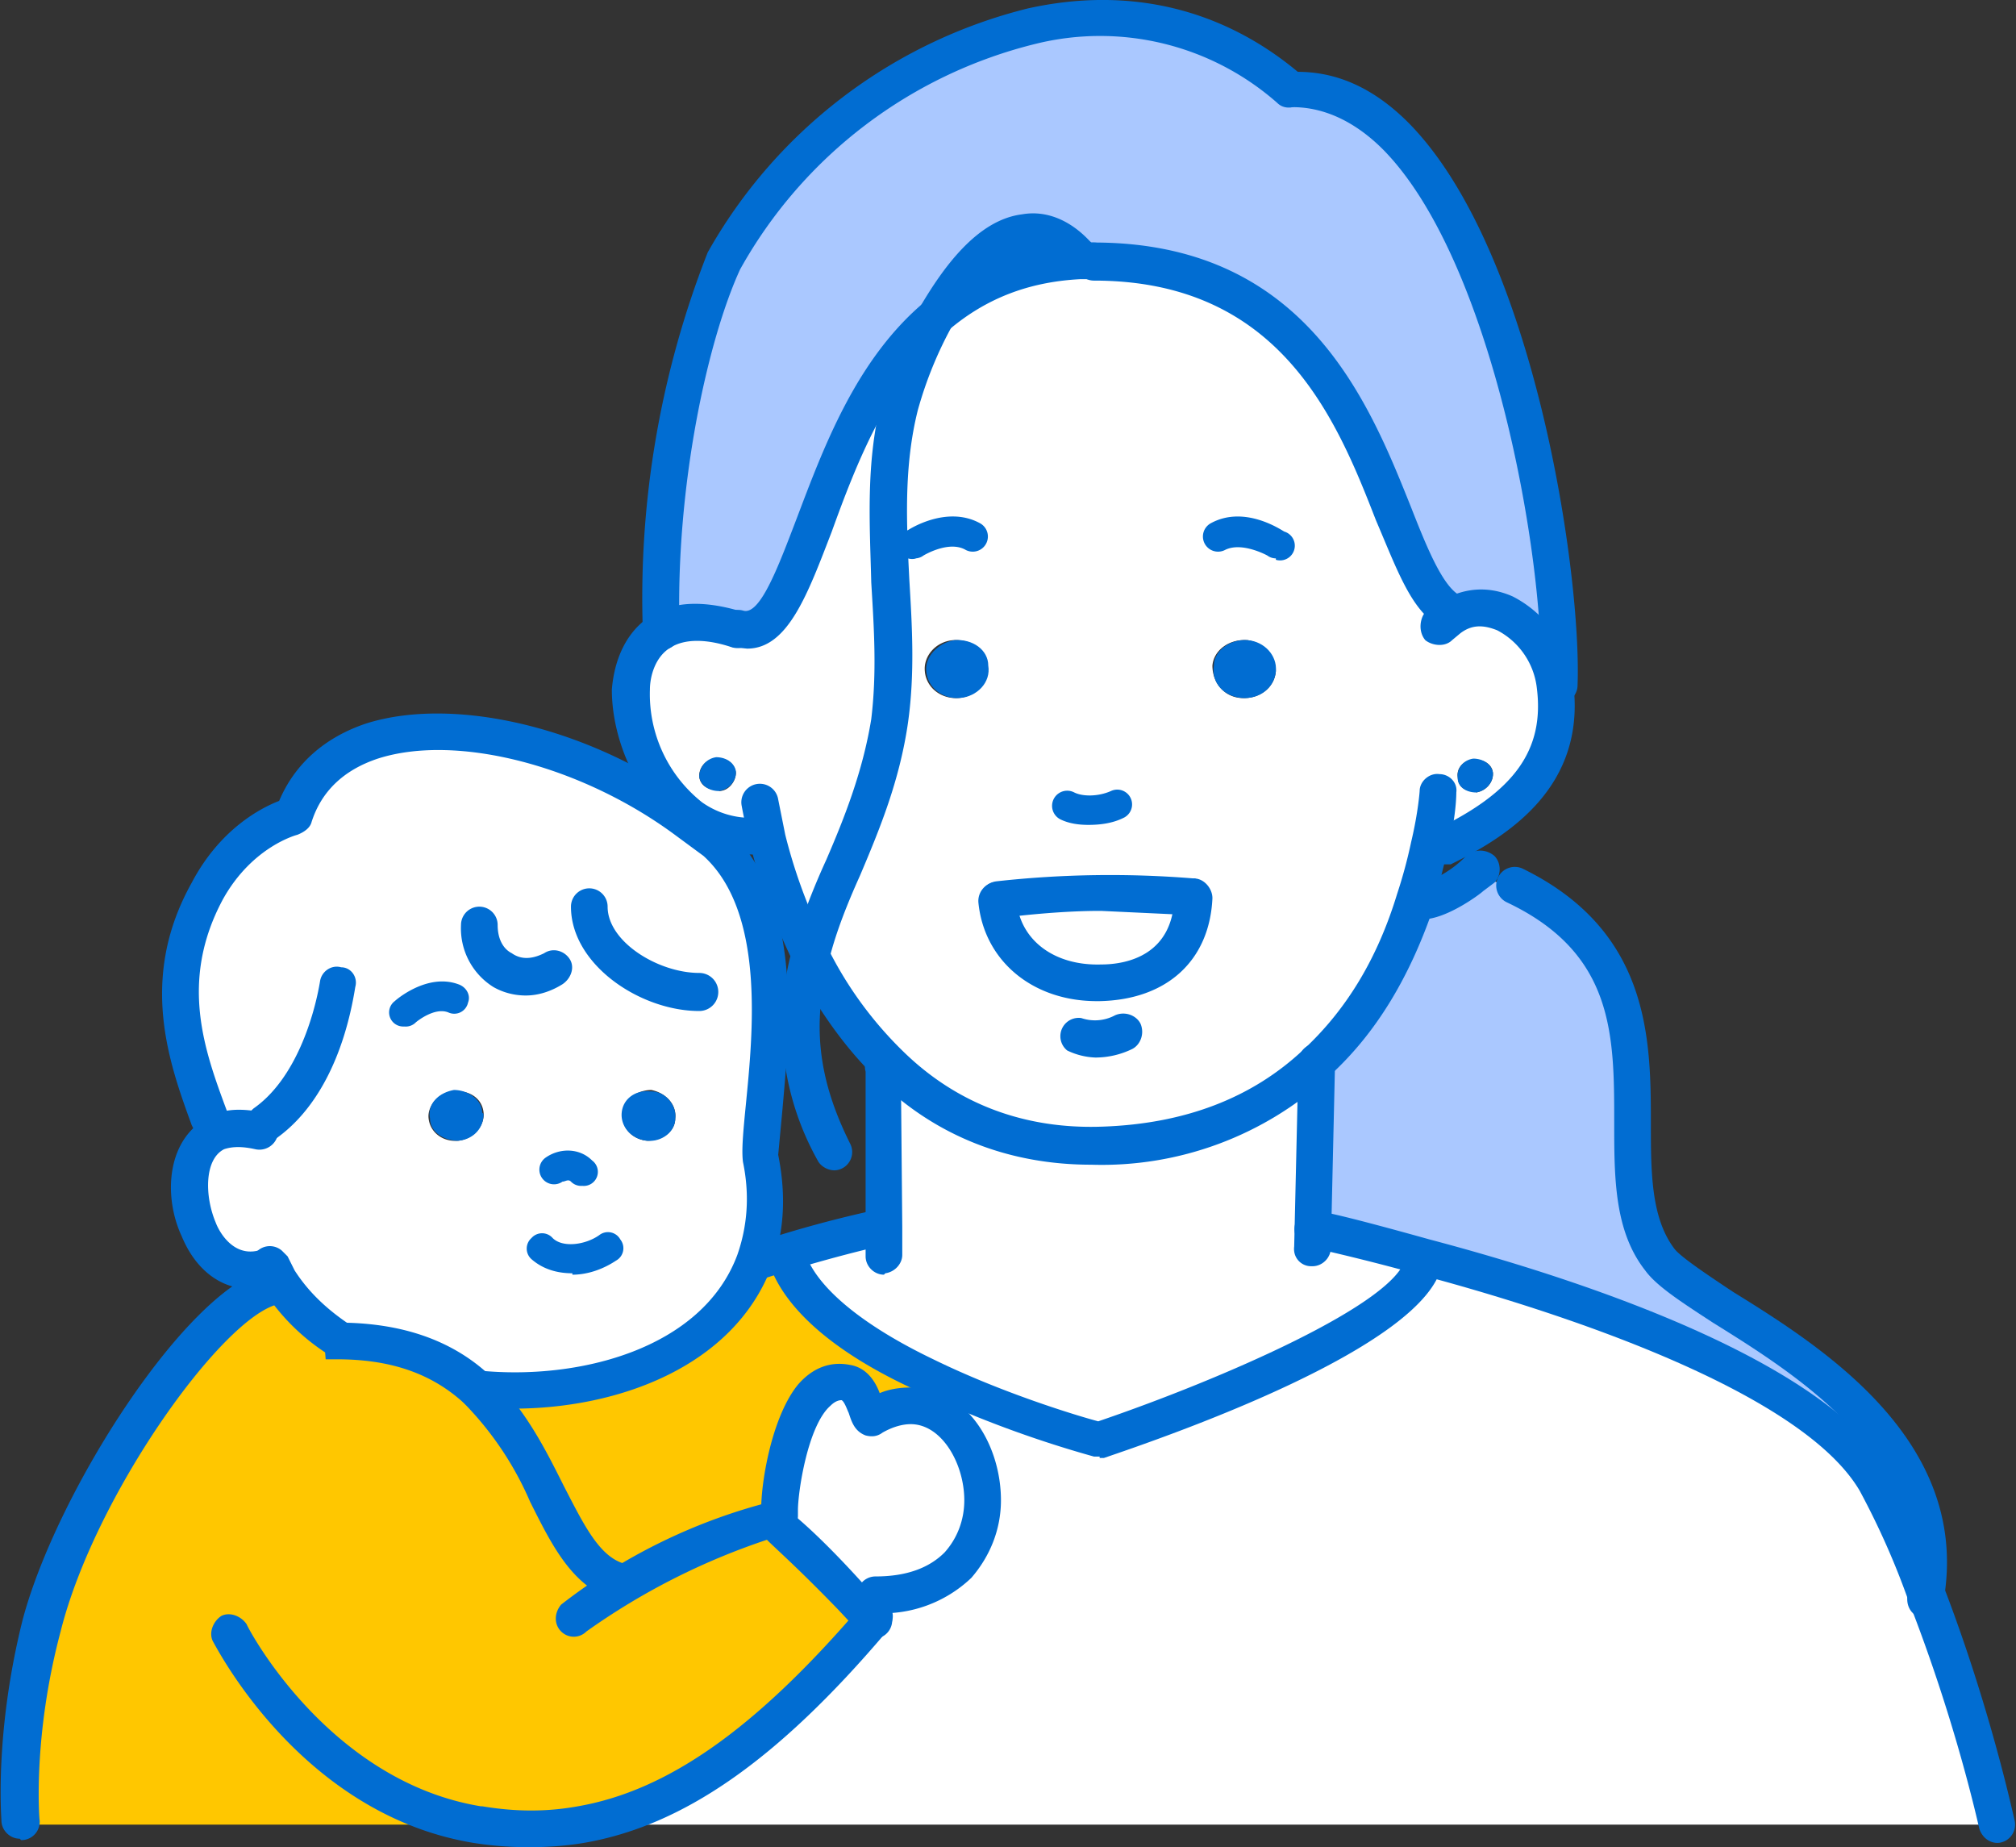
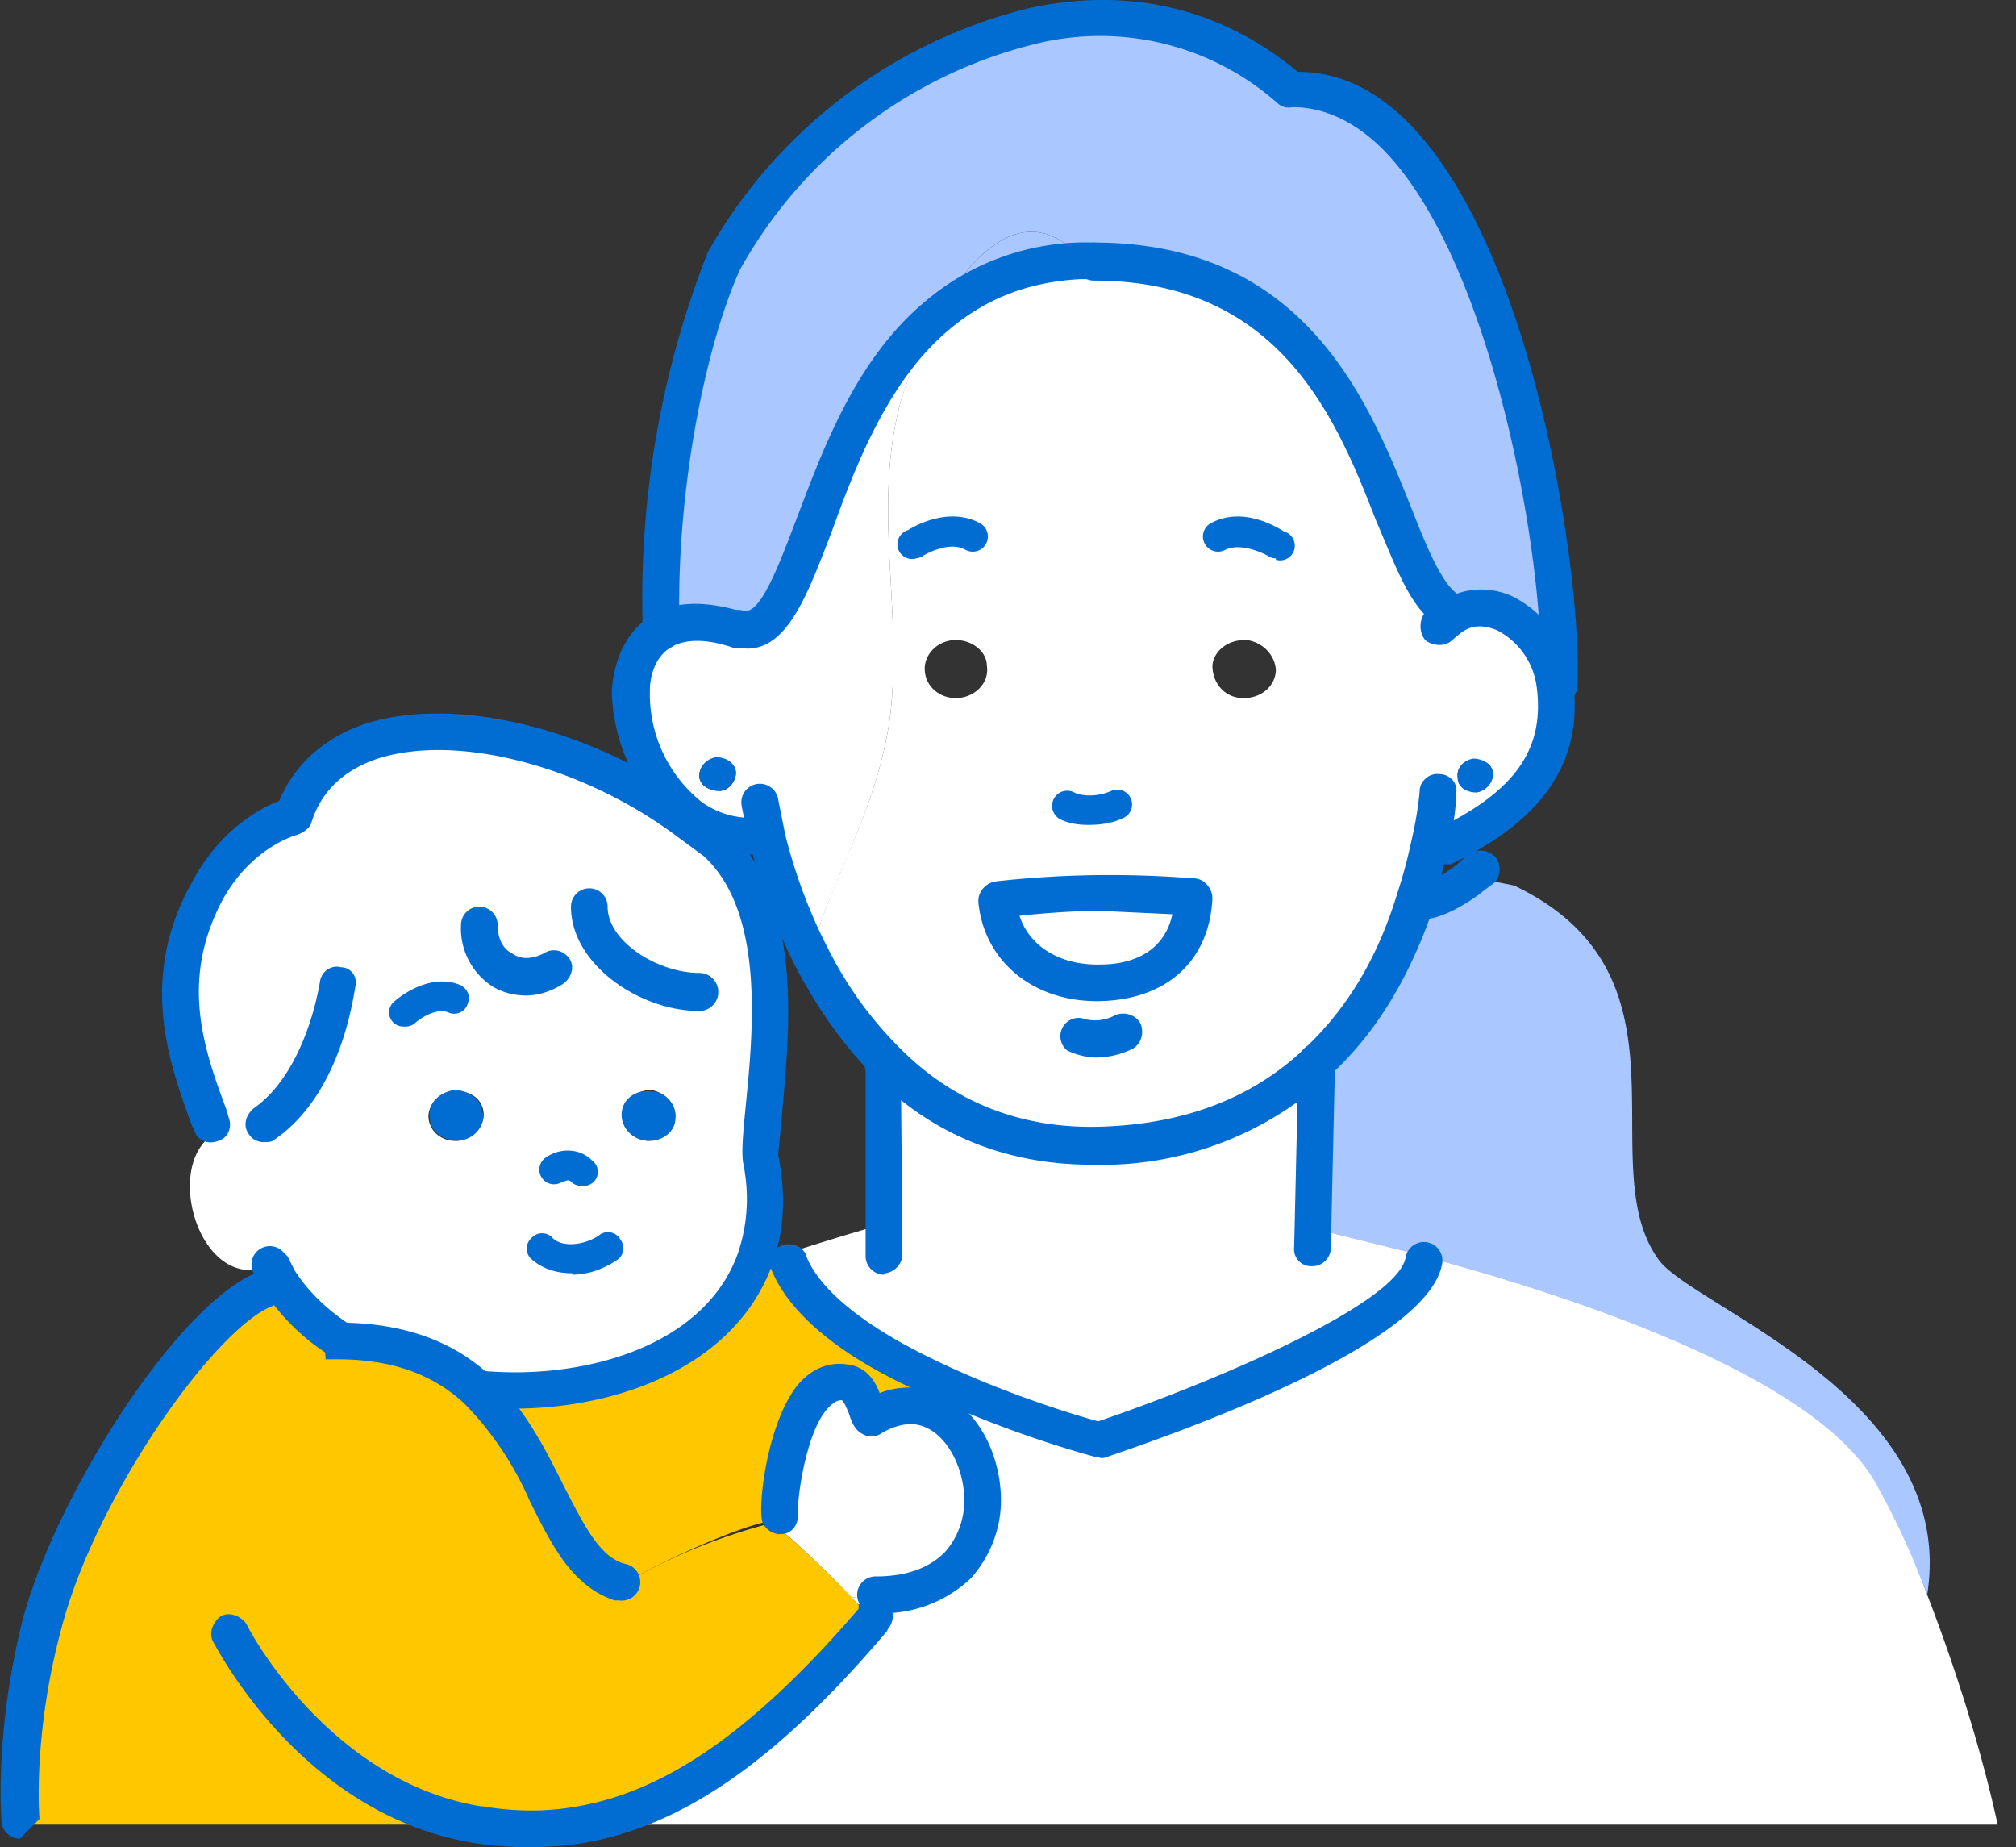
<svg xmlns="http://www.w3.org/2000/svg" width="143" height="131" fill="none" viewBox="0 0 143 131">
  <rect x="0" y="0" width="143" height="131" fill="#333333" stroke="none" />
  <g clip-path="url(#a)">
    <path fill="#fff" d="m61.9 114.8-1.5-1.5 1.7-.2c11 0 8.5-13.4 2.5-13.4l1-2.2c5.9 2.8 12.3 4.5 12.3 4.5S100 95 101 89.3l.1-.2c10.4 2.8 27.6 8.4 32 16 1 1.8 2.4 4.6 3.6 8 1.9 4.9 3.8 10.8 5 16.3H41.3c7.2-1.2 13.5-6.2 20.7-14.6Z" />
    <path fill="#AAC8FF" d="M117.7 89.4c2.6 3.4 21.2 9.8 19 23.7a56.7 56.7 0 0 0-3.7-8c-4.4-7.6-21.6-13.2-32-16l-7.9-2 .3-11.8c3.7-3.4 5.8-7.7 7-11.4h.5c.9 0 2.5-1 3.5-1.7l3 .6c13.4 6.4 5.3 19.9 10.3 26.6ZM91.7 6.4c13.6-.4 19.3 31.8 19 42.2h-.4v-.1c-.4-3.5-4.2-7-7.5-4.7v-.5c-5.1-3.2-5-24.8-25.2-24.8h-1.2V18c-3.8-3.8-7.5 0-10 4.4-8.9 7.5-9.1 23.5-14 22.2h-.1c-2.4-.8-4.2-.6-5.4.1-.3-10.3 2-21 4.4-26.2 4.9-10.3 25-25 40.1-12.2h.3Z" />
    <path fill="#fff" d="M93.4 75.3a22.5 22.5 0 0 1-15.1 6 20 20 0 0 1-15.1-5.7 28.4 28.4 0 0 1-5.7-7.9c1.4-5.3 4.6-10 5.6-16.6 1-7.6-1.2-14.7.7-22.3.4-1.5 1.3-4 2.7-6.4a16.2 16.2 0 0 1 11.1-3.9c20.2 0 20 21.6 25.2 24.8v.5c3.3-2.2 7 1.2 7.5 4.6v.2c.7 5.8-3 9-8 11.5l-.9-.1a27.1 27.1 0 0 1-8 15.3Zm-8.7-11.7c-.6 0-3.5-.3-6.6-.3-3.4 0-7.3.5-7.3.5v.1c.2 3.4 3.2 6 7.2 5.8 3.6 0 6.5-2 6.7-6v-.1Zm20-7.4c.7-.1 1.2-.7 1.2-1.3 0-.7-.7-1.1-1.4-1-.7 0-1.2.6-1.1 1.2 0 .7.6 1.1 1.3 1Zm-14.2-8.6c0-1-.8-2-2-2.2-1.3-.1-2.4.7-2.5 1.8 0 1.2.8 2.2 2 2.3 1.3.1 2.4-.7 2.5-1.9ZM68 49.5c1.2-.1 2.2-1.1 2-2.3 0-1-1.1-1.9-2.4-1.8-1.2.1-2.1 1.1-2 2.2.1 1.2 1.2 2 2.4 1.9Z" />
    <path fill="#016DD2" d="M105.9 54.9c0 .6-.5 1.2-1.2 1.3-.7 0-1.3-.4-1.3-1-.1-.7.4-1.3 1.1-1.4.7 0 1.3.4 1.4 1Z" />
    <path fill="#fff" d="M62.7 87.1v-11l.5-.5a20 20 0 0 0 15 5.6c6.9-.2 11.8-2.6 15.2-5.9l-.3 11.8 8 2-.1.2C100 95 78 102 78 102s-6.5-1.7-12.4-4.6c-4.4-2-8.5-4.8-9.6-8l-.2-.5C59.5 87.7 62 87 62 87h.7Z" />
-     <path fill="#016DD2" d="M88.5 45.4c1.2.1 2.1 1.1 2 2.2-.1 1.2-1.2 2-2.4 1.9-1.3-.1-2.2-1.1-2-2.3 0-1 1.1-1.9 2.4-1.8Z" />
    <path fill="#fff" d="M84.7 63.6c-.2 4.2-3 6-6.7 6.1-4 .1-7-2.4-7.3-5.8l.1-.1s3.9-.5 7.3-.5c3.1 0 6 .2 6.6.3Z" />
    <path fill="#AAC8FF" d="M76.4 18v.5c-4.2.3-7.4 1.7-10 3.9 2.5-4.4 6.2-8.2 10-4.4Z" />
-     <path fill="#016DD2" d="M70.1 47.2c.2 1.2-.8 2.2-2 2.3-1.2.1-2.3-.7-2.4-1.9-.1-1 .8-2 2-2.2 1.3-.1 2.4.7 2.4 1.8Z" />
    <path fill="#FFC700" d="m65.6 97.5-1 2.2a5 5 0 0 0-2.7.8c-.5.3-.5-2.2-1.8-2.5-4.1-.8-5 8.9-4.8 9.5l-.6.4c-1.2 0-6.7 2.2-10.6 4.5l-.2-.2c-4.3-1.3-5-9.1-10-13.7 8.2.9 17-2 19.6-9h.3a80 80 0 0 1 2-.6l.2.6c1.1 3.1 5.2 5.9 9.6 8Z" />
    <path fill="#fff" d="M55.3 107.5c-.2-.6.7-10.3 4.8-9.4 1.3.2 1.3 2.7 1.8 2.4a5 5 0 0 1 2.7-.8c6 0 8.4 13.4-2.5 13.4l-1.7.2a66.8 66.8 0 0 0-5.7-5.4l.6-.4ZM47 44.7c1.1-.7 3-.9 5.3 0v-.1c5 1.3 5.2-14.7 14.2-22.2a28.8 28.8 0 0 0-2.7 6.4c-1.9 7.6.3 14.7-.7 22.3-1 6.6-4.2 11.4-5.6 16.6a41.8 41.8 0 0 1-3-8.2l-1-.2c-1.7 0-3.2-.5-4.4-1.4-4.5-3.2-6-11-2.2-13.2Zm4 11.4c.7 0 1.2-.7 1.2-1.3-.1-.7-.7-1.1-1.4-1-.7 0-1.2.6-1.2 1.2 0 .7.7 1.1 1.4 1Z" />
    <path fill="#FFC700" d="M33.9 129.4H1.4v-.4s-.5-5.9 1.5-13.7c2.4-9.6 11.6-23 16.3-24.1l.6-.4c1 1.6 2.4 3 4.1 4v.3a14 14 0 0 1 10 3.4c5 4.6 5.7 12.4 10 13.7l.2.2a41.1 41.1 0 0 1 10.7-4.4 66.6 66.6 0 0 1 7 6.8c-7 8.4-13.4 13.4-20.6 14.6H34Z" />
    <path fill="#fff" d="m15.4 80.4-.3-.7c-1.6-4.4-3.8-10-.3-16.5 2.4-4.4 6.2-5.3 6.2-5.3 2.8-9 18-7 27.8.3l2 1.5c6.5 5.8 2.8 19.8 3.2 22.4.5 2.8.3 5.3-.5 7.3-2.6 7-11.4 10-19.7 9.1a14 14 0 0 0-9.9-3.4v-.2a13.8 13.8 0 0 1-4.7-5.2l-.1.1c-5 2-7.7-7.5-3.7-9.5Zm32.5-1.1c.1-1-.7-1.8-1.7-2-1 0-2 .7-2 1.6-.2 1 .6 1.9 1.7 2 1 0 2-.6 2-1.6Zm-15.4 1.6c1-.1 1.9-1 1.8-2-.1-1-1-1.6-2.1-1.5-1 0-1.9 1-1.8 1.9.1 1 1 1.7 2.1 1.6Z" />
    <path fill="#016DD2" d="M52.2 54.8c0 .6-.5 1.2-1.2 1.3-.7 0-1.3-.4-1.4-1 0-.7.5-1.3 1.2-1.4.7 0 1.3.4 1.4 1ZM46.2 77.4c1 0 1.8 1 1.7 1.9 0 1-1 1.7-2 1.6-1.1-.1-1.9-1-1.8-2 .1-1 1-1.6 2-1.5ZM34.3 79c0 1-.7 1.8-1.8 1.9-1 0-2-.6-2-1.6-.2-1 .6-1.8 1.7-2 1 0 2 .7 2 1.6ZM77.4 82.6c-5.8 0-11-2-15.1-6-2.3-2.2-4.3-5-6-8.3a43.2 43.2 0 0 1-3.7-11.2 1.3 1.3 0 1 1 2.6-.4l.5 2.5c.5 2 1.4 4.9 3 8a27 27 0 0 0 5.4 7.4c3.8 3.7 8.6 5.5 14.1 5.3 5.8-.2 10.6-2 14.3-5.5 3-2.8 5.2-6.4 6.6-11a35 35 0 0 0 1-3.7c.5-2.1.6-3.6.6-3.6 0-.7.7-1.3 1.4-1.2.7 0 1.3.6 1.2 1.3 0 .1 0 1.7-.6 4l-1 4.1c-1.7 5-4.1 9-7.4 12a23.8 23.8 0 0 1-16.9 6.3Z" />
    <path fill="#016DD2" d="M53.4 60.6c-1.8 0-3.6-.5-5-1.6-3.1-2.2-5-6.4-5-10.1.2-2.4 1.2-4.3 2.9-5.3 1.6-1 3.8-1 6.4-.2a1.3 1.3 0 0 1-.8 2.5c-1.8-.6-3.3-.6-4.3 0-1.2.7-1.5 2.2-1.5 3a9.8 9.8 0 0 0 3.7 8 6 6 0 0 0 3.6 1.1 1.3 1.3 0 0 1 0 2.6ZM102.3 61.4c-.5 0-1-.3-1.2-.8-.3-.6 0-1.4.6-1.7 5.7-2.7 7.9-5.7 7.3-10.2a5.3 5.3 0 0 0-2.8-4c-1-.4-1.8-.4-2.6.2l-.6.5c-.5.5-1.4.4-1.9 0-.5-.6-.4-1.5 0-2l1-.7c1.6-1 3.4-1.2 5.2-.4a8 8 0 0 1 4.3 6.2c.9 7.3-4.6 10.8-8.7 12.8h-.6v.1ZM77.2 58.5c-.7 0-1.4-.1-2-.4a1 1 0 0 1 1-1.9c.6.3 1.7.3 2.6-.1a1 1 0 0 1 .9 1.9c-.8.4-1.7.5-2.5.5Z" />
    <path fill="#016DD2" d="M102.8 44.6c-.3 0-.5 0-.7-.2-2-1.1-3-4-4.5-7.5-2.8-7.2-6.8-17-20-17a1.3 1.3 0 0 1 0-2.7c15 0 19.5 11.3 22.5 18.8 1.1 2.8 2.2 5.5 3.4 6.2a1.3 1.3 0 0 1-.7 2.4Z" />
    <path fill="#016DD2" d="m53 46-1-.1a1.3 1.3 0 0 1 .7-2.6c1.2.4 2.5-3.1 3.8-6.5 1.9-5 4.2-11.3 9.1-15.4a17.6 17.6 0 0 1 12-4.2 1.3 1.3 0 0 1 0 2.6h-1c-3.7.2-6.7 1.4-9.3 3.6C63 27 60.7 33 59 37.7c-1.7 4.4-3.1 8.3-6 8.3ZM110.6 49.9c-.7 0-1.3-.7-1.3-1.4.3-8.7-3.4-30-11.2-37.9-2-2-4.2-3-6.4-3-.7.1-1.3-.5-1.3-1.2s.5-1.3 1.3-1.3c3-.1 5.7 1.1 8.2 3.6 9 9.1 12.3 32.2 12 39.9 0 .7-.6 1.3-1.3 1.3Z" />
    <path fill="#016DD2" d="M47 46.1c-.8 0-1.4-.6-1.4-1.3a67 67 0 0 1 4.6-26.9A36 36 0 0 1 72.9.6C80.1-1 86.8.6 92.3 5.3c.5.5.6 1.3.1 1.9-.5.5-1.3.6-1.8.1a19 19 0 0 0-17.1-4.2 33 33 0 0 0-21 16c-2.3 5-4.6 15.4-4.3 25.6v.1c0 .7-.5 1.3-1.3 1.3ZM93 89.8c-.7 0-1.3-.6-1.2-1.4l.3-13.1a1.3 1.3 0 1 1 2.6 0l-.3 13.2c0 .7-.6 1.3-1.3 1.3ZM62.7 90.4c-.7 0-1.3-.6-1.3-1.3V76a1.3 1.3 0 1 1 2.5 0l.1 11v2c0 .6-.5 1.2-1.2 1.3ZM90.5 39.6a1 1 0 0 1-.6-.2s-1.8-1-3-.4a1 1 0 0 1-1-1.9c2.4-1.3 5 .5 5.2.6a1 1 0 0 1-.6 2ZM65 39.6a1 1 0 0 1-.6-2s2.7-1.8 5.1-.5a1 1 0 0 1-1 1.9c-1.2-.7-3 .4-3 .4a1 1 0 0 1-.6.2Z" />
-     <path fill="#016DD2" d="M59.2 83c-.5 0-1-.3-1.2-.7a19.8 19.8 0 0 1-1.8-15 51 51 0 0 1 2.4-6.3c1.3-3 2.6-6.3 3.2-10 .4-3.3.2-6.4 0-9.7-.1-4.1-.4-8.4.7-12.8.4-1.5 1.3-4.1 2.8-6.8 1.6-2.7 4-6.1 7.2-6.5 1.7-.3 3.4.4 4.8 1.9.6.5.6 1.3 0 1.8-.5.5-1.3.5-1.8 0-.9-.9-1.8-1.3-2.6-1.1-1.6.2-3.5 2.1-5.3 5.2a27.8 27.8 0 0 0-2.5 6.1c-1 4-.8 8-.6 12 .2 3.3.4 6.7-.1 10.2-.6 4.1-2 7.5-3.4 10.8-.9 2-1.7 4-2.2 6-1.2 4.5-.8 8.4 1.5 13a1.3 1.3 0 0 1-1.1 1.9ZM136.6 114.7h-.3c-.7-.1-1.1-.8-1-1.5v-.2c1.6-9.6-7.7-15.4-13.8-19.2-2.3-1.5-4-2.6-4.8-3.7-2.2-2.8-2.2-6.6-2.2-10.5 0-6.2 0-12-7.6-15.6a1.3 1.3 0 0 1 1.1-2.4c9 4.4 9.1 12 9.1 18 0 3.5 0 6.8 1.7 9 .5.6 2.3 1.8 4.1 3 6.3 3.9 16.8 10.5 15 21.7v.4c-.1.6-.7 1-1.3 1Z" />
    <path fill="#016DD2" d="M101 65.3a1.3 1.3 0 0 1 0-2.7 7.5 7.5 0 0 0 3-1.9c.6-.5 1.4-.5 2 0 .5.5.5 1.4 0 1.9l-.8.6c-.2.2-2.6 2-4.3 2ZM41.3 84.1a1 1 0 0 1-.8-.3c-.2-.2-.4 0-.6 0a1 1 0 0 1-1.2-1.7c1-.7 2.4-.7 3.3.2a1 1 0 0 1-.7 1.8ZM28.6 72.8A1 1 0 0 1 28 71c.1-.1 2.3-2 4.5-1.2.6.2.9.8.7 1.3a1 1 0 0 1-1.4.7c-1-.4-2.3.7-2.3.7a1 1 0 0 1-.8.3ZM49.6 71.7c-4.2 0-9.1-3.3-9.1-7.4a1.3 1.3 0 1 1 2.6 0c0 2.5 3.6 4.7 6.5 4.7a1.3 1.3 0 0 1 0 2.7ZM37.3 70.6c-.8 0-1.6-.2-2.3-.6a4.9 4.9 0 0 1-2.3-4.4 1.3 1.3 0 1 1 2.6 0c0 1 .4 1.7 1 2 .7.5 1.5.4 2.3 0 .6-.4 1.4-.2 1.8.4.4.6.1 1.4-.5 1.8-.8.5-1.7.8-2.6.8ZM78 103.3h-.4A79 79 0 0 1 65 98.6C59.3 96 55.9 93 54.7 90c-.2-.7.1-1.4.8-1.7.7-.2 1.5.1 1.7.8.9 2.3 4 4.9 9 7.3 4.9 2.4 10.2 4 11.7 4.4 8.8-3 21.2-8.4 21.8-11.6a1.3 1.3 0 1 1 2.6.4c-1 6-20.2 12.5-24 13.8H78Z" />
-     <path fill="#016DD2" d="M141.7 130.7c-.6 0-1.1-.4-1.3-1-1.2-5.2-3-11-5-16.1a55.2 55.2 0 0 0-3.5-7.9c-4.2-7.1-21.4-12.7-31.2-15.3a162.6 162.6 0 0 0-8-2 1.3 1.3 0 0 1 .7-2.5c.6 0 3.7.8 8 2 12.5 3.3 28.3 9 32.7 16.5 1.1 1.8 2.4 4.7 3.8 8.2 2 5.2 3.8 11.2 5 16.5a1.3 1.3 0 0 1-1.2 1.6ZM53.8 90.8a1.3 1.3 0 0 1-.4-2.6 85.2 85.2 0 0 1 8.3-2.3c.7-.2 1.4.2 1.6 1 .2.7-.3 1.4-1 1.5a104.9 104.9 0 0 0-8.5 2.4ZM17.7 91.4c-2 0-3.8-1.3-4.8-3.7-1.4-3-1-7.1 2-8.5 1-.6 2.3-.6 3.8-.3a1.3 1.3 0 0 1-.6 2.6c-.9-.2-1.6-.2-2.2 0-1.4.7-1.4 3.3-.6 5.2.3.8 1.4 2.6 3.3 1.9.6-.3 1.4 0 1.7.7.2.7 0 1.4-.8 1.7a5 5 0 0 1-1.8.4ZM61.9 116.2c-.4 0-.7-.2-1-.5l-1.4-1.5c-2.9-3-4.4-4.3-5.1-5a48.5 48.5 0 0 0-12.8 6.5c-.5.5-1.3.5-1.8 0s-.5-1.3 0-1.9a40.5 40.5 0 0 1 14.9-7.3c.3 0 .6.2.9.4 1 .7 3 2.5 5.7 5.5l1.5 1.5a1.3 1.3 0 0 1-1 2.3Z" />
-     <path fill="#016DD2" d="M44 113.5h-.4c-3-1-4.4-3.8-6-7a22.9 22.9 0 0 0-4.7-7c-2.3-2.1-5.2-3.1-9-3.1h-.8l-.1-1.3v-1.3h1c4.4 0 8 1.2 10.7 3.7 2.5 2.3 4 5.3 5.3 7.9 1.4 2.7 2.5 5 4.3 5.5a1.3 1.3 0 0 1-.4 2.6ZM37.6 131a25 25 0 0 1-4-.3c-12.2-2-18.2-13.8-18.5-14.3-.3-.6 0-1.4.6-1.8.6-.3 1.4 0 1.8.6 0 .1 5.7 11.1 16.6 12.9h.1c2.4.4 4.6.4 6.8 0 6.3-1.1 12.5-5.4 19.9-14v-.3c.6-.5 1.4-.6 2-.1.5.4.6 1.2.1 1.8l-.1.2c-7.8 9.2-14.5 13.8-21.5 15-1.2.2-2.5.3-3.8.3ZM1.4 130.4c-.7 0-1.3-.6-1.3-1.3 0-.2-.5-6.2 1.5-14.2C4 105.8 13.3 91.3 19 90a1.3 1.3 0 0 1 .7 2.5c-4 1-13 13.6-15.4 23.2-2 7.5-1.5 13.3-1.5 13.3a1.3 1.3 0 0 1-1.3 1.5Z" />
+     <path fill="#016DD2" d="M44 113.5h-.4c-3-1-4.4-3.8-6-7a22.9 22.9 0 0 0-4.7-7c-2.3-2.1-5.2-3.1-9-3.1h-.8l-.1-1.3v-1.3h1c4.4 0 8 1.2 10.7 3.7 2.5 2.3 4 5.3 5.3 7.9 1.4 2.7 2.5 5 4.3 5.5a1.3 1.3 0 0 1-.4 2.6ZM37.6 131a25 25 0 0 1-4-.3c-12.2-2-18.2-13.8-18.5-14.3-.3-.6 0-1.4.6-1.8.6-.3 1.4 0 1.8.6 0 .1 5.7 11.1 16.6 12.9h.1c2.4.4 4.6.4 6.8 0 6.3-1.1 12.5-5.4 19.9-14v-.3c.6-.5 1.4-.6 2-.1.5.4.6 1.2.1 1.8l-.1.2c-7.8 9.2-14.5 13.8-21.5 15-1.2.2-2.5.3-3.8.3ZM1.4 130.4c-.7 0-1.3-.6-1.3-1.3 0-.2-.5-6.2 1.5-14.2C4 105.8 13.3 91.3 19 90a1.3 1.3 0 0 1 .7 2.5c-4 1-13 13.6-15.4 23.2-2 7.5-1.5 13.3-1.5 13.3Z" />
    <path fill="#016DD2" d="M23.9 96.2c-.2 0-.5 0-.7-.2a15 15 0 0 1-5.2-5.7 1.3 1.3 0 0 1 2-1.6l.4.4.5 1c.9 1.4 2.1 2.6 3.7 3.7a1.3 1.3 0 0 1-.7 2.4ZM36.5 100a27.1 27.1 0 0 1-3-.2c-.6-.1-1-.7-1-1.3 0-.8.6-1.5 1.5-1.3 7 .7 15.8-1.5 18.3-8.2.7-2 .9-4.2.4-6.6-.1-.8 0-2 .2-4 .5-5.1 1.4-13.7-3-17.7L48 59.3c-6.7-5-15.6-7.3-21.2-5.5-2.4.8-4 2.3-4.7 4.5-.1.4-.5.7-1 .9 0 0-3.2.8-5.3 4.6-3.1 5.8-1.3 10.7.3 15l.1.4c.3.7 0 1.5-.7 1.7-.7.3-1.5 0-1.7-.7l-.2-.4c-1.6-4.4-3.8-10.4 0-17.2 2-3.8 4.9-5.3 6.2-5.8 1.1-2.6 3.2-4.5 6.2-5.5 6.4-2 16.2.4 23.5 5.9l2 1.5c5.5 4.9 4.5 14.3 4 20l-.3 3.2c.6 3 .4 5.6-.5 8-2.7 7-10.8 10-18.3 10Z" />
    <path fill="#016DD2" d="M18.7 81c-.4 0-.8-.2-1-.5-.5-.6-.3-1.4.3-1.9 3-2.1 4.3-6.6 4.7-9 .1-.7.8-1.2 1.5-1 .7 0 1.2.7 1 1.4-.8 5-2.8 8.8-5.7 10.8-.2.2-.5.2-.8.2ZM62.1 114.4a1.3 1.3 0 0 1 0-2.6c2.2 0 3.8-.6 4.9-1.7.9-1 1.4-2.3 1.4-3.7 0-2.6-1.6-5.4-3.8-5.4-.6 0-1.3.2-2 .6-.4.3-.8.3-1.2.2-.8-.3-1-1-1.2-1.6-.1-.2-.3-.8-.5-.9-.1 0-.4 0-.8.4-1.6 1.4-2.3 6.1-2.3 7.4v.4c0 .7-.5 1.3-1.2 1.3a1.4 1.4 0 0 1-1.3-.8c-.4-1 .3-7.1 2.5-9.8 1.3-1.5 2.7-1.6 3.7-1.4 1.2.2 1.8 1.2 2.1 2 .7-.3 1.5-.4 2.2-.4 4 0 6.4 4.1 6.4 8 0 2.1-.8 4-2.1 5.5a9.1 9.1 0 0 1-6.8 2.5ZM77.8 71c-4.6 0-8-2.9-8.4-7a1.3 1.3 0 1 1 2.7-.2c.2 2.8 2.6 4.7 6 4.6 1.9 0 5.1-.7 5.2-4.8 0-.7.7-1.3 1.4-1.3s1.3.7 1.3 1.4c-.2 4.4-3.2 7.2-8 7.3h-.2ZM77.7 75a5 5 0 0 1-2-.5 1.3 1.3 0 0 1 1-2.3 3 3 0 0 0 2.4-.2c.7-.3 1.5 0 1.8.6.3.7 0 1.5-.6 1.8a6 6 0 0 1-2.6.6Z" />
    <path fill="#016DD2" d="M70.8 65c-.6 0-1.2-.4-1.3-1 0-.8.4-1.4 1.2-1.5a73.2 73.2 0 0 1 14-.2h.1v2.6h-.3l-6.4-.3H78c-3.3 0-7 .5-7 .5h-.2ZM40.6 90.3c-1.1 0-2.1-.3-2.9-1a1 1 0 0 1 0-1.5 1 1 0 0 1 1.5 0c.7.7 2.3.5 3.3-.2a1 1 0 0 1 1.5.3 1 1 0 0 1-.3 1.5c-.9.6-2 1-3.1 1Z" />
  </g>
  <defs>
    <clipPath id="a">
      <path fill="#fff" d="M0 0h143v131H0z" />
    </clipPath>
  </defs>
</svg>